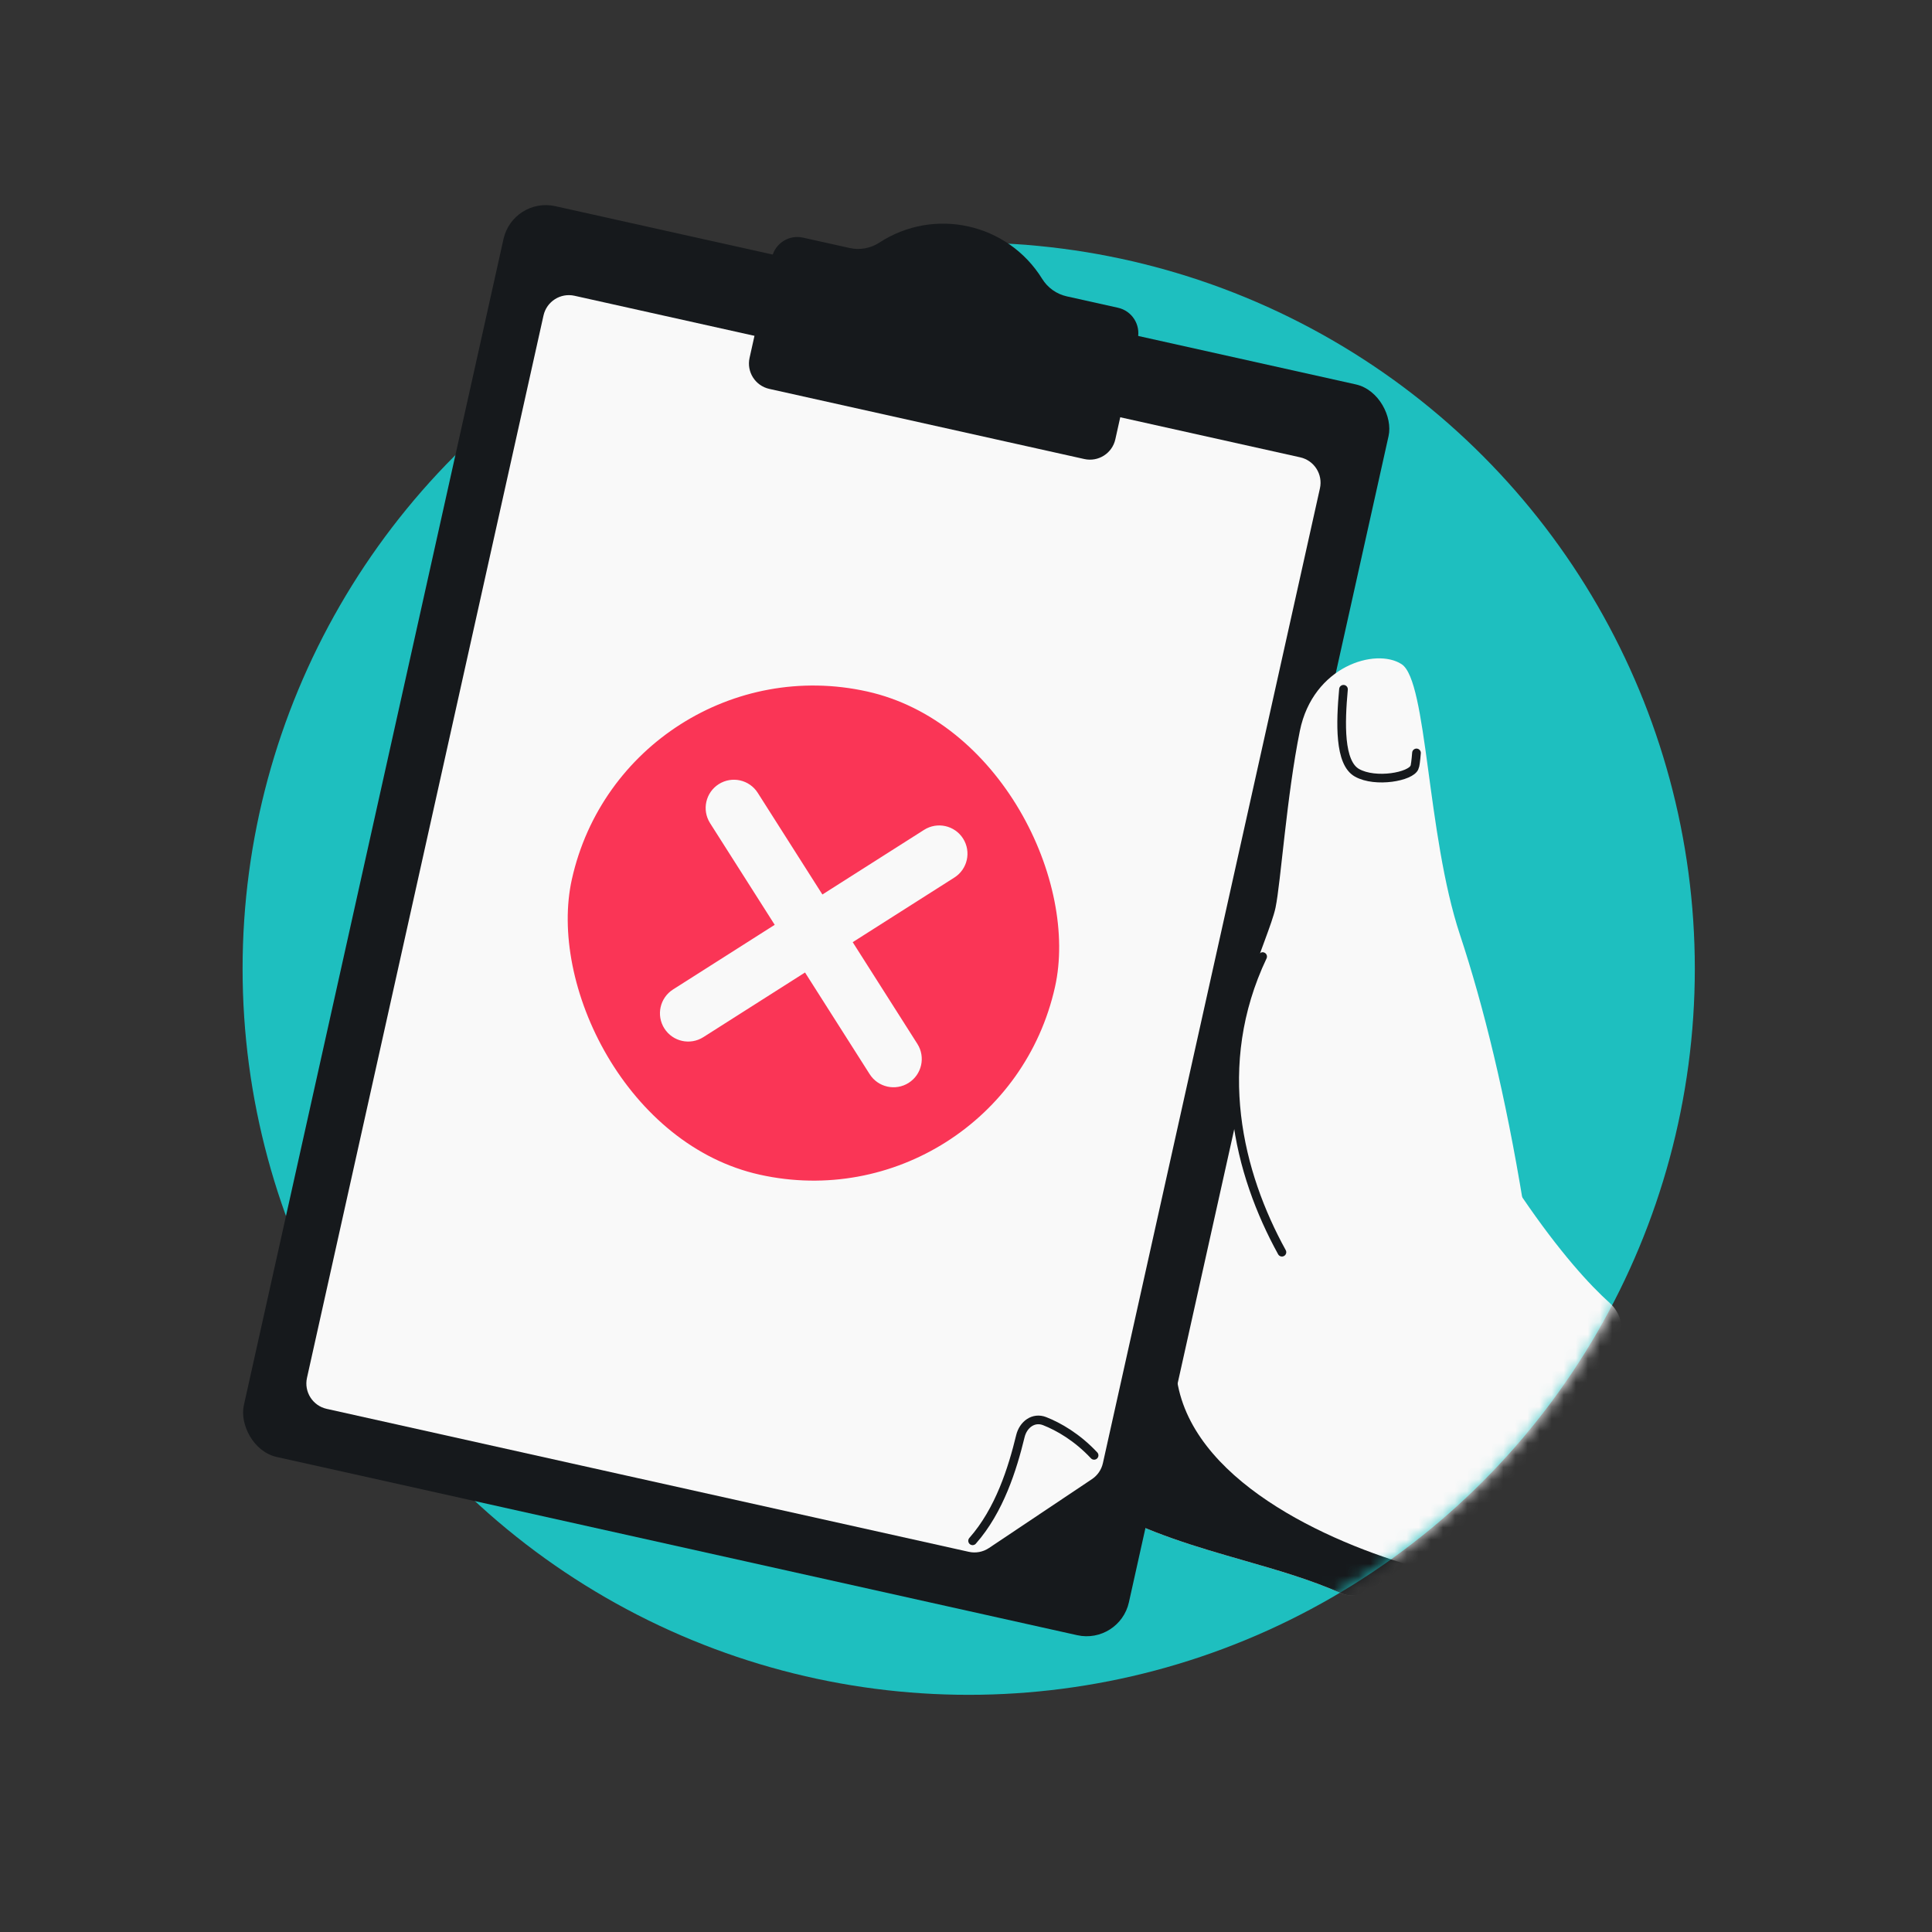
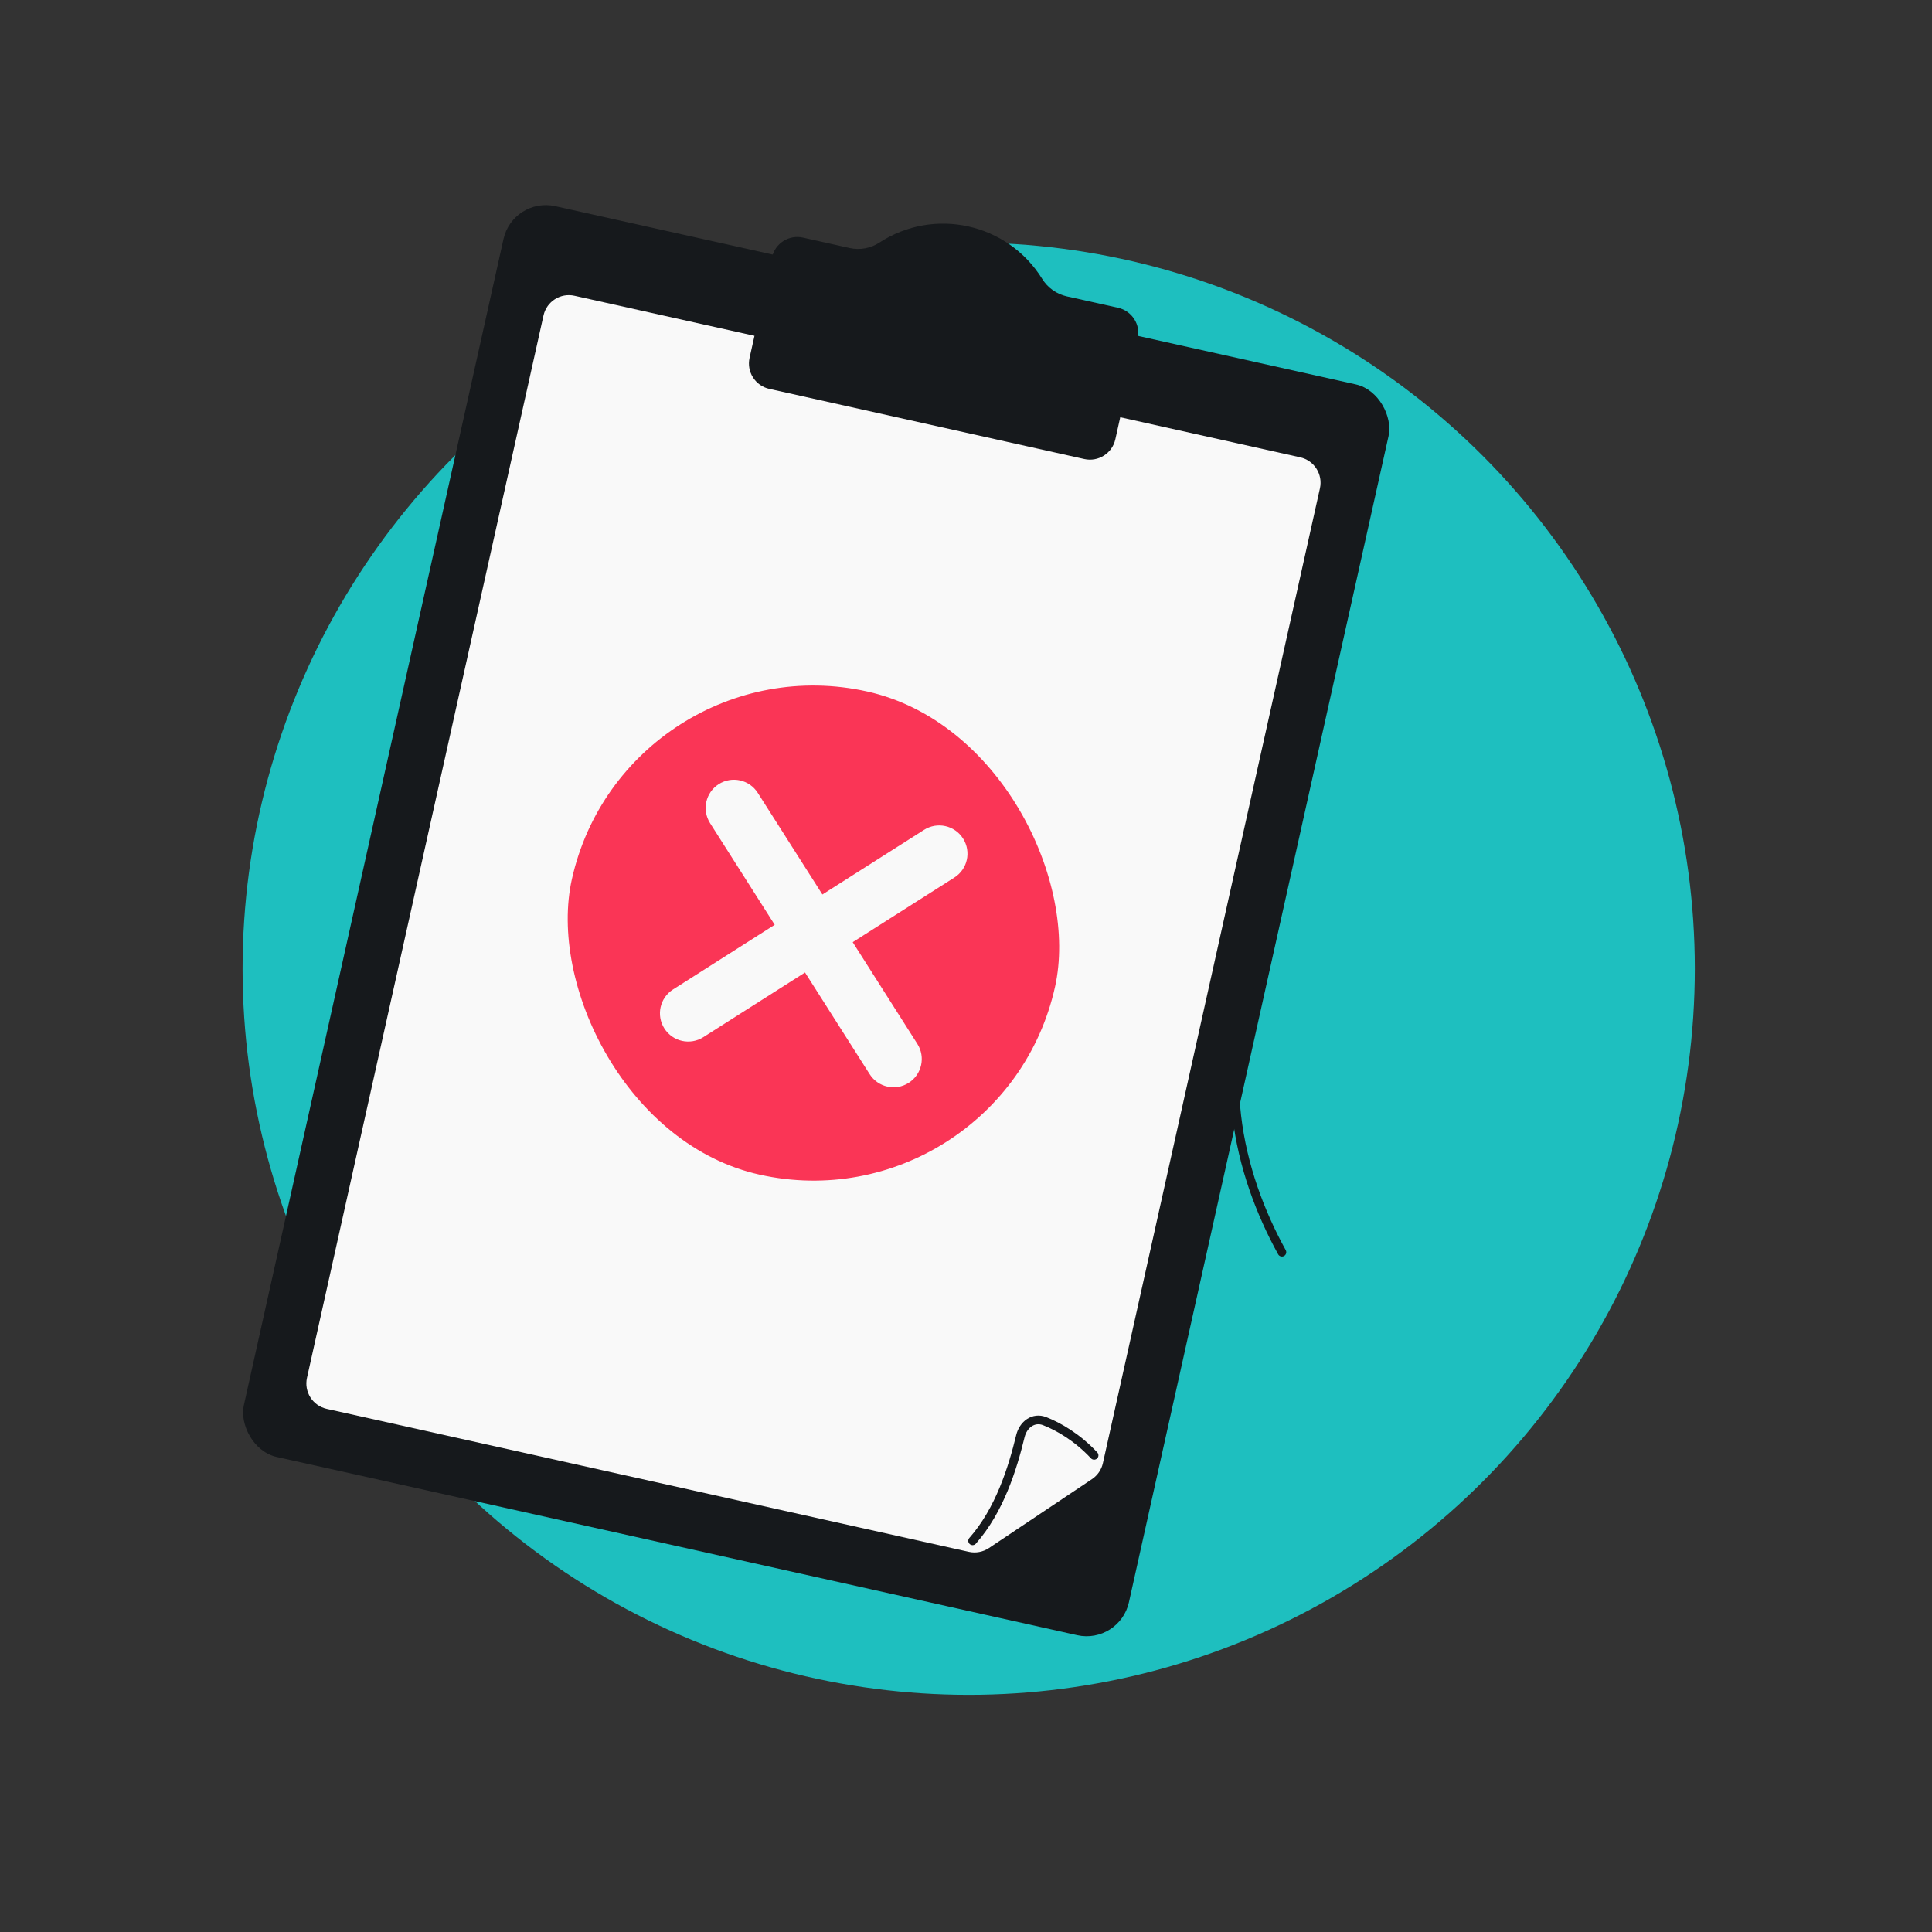
<svg xmlns="http://www.w3.org/2000/svg" width="160" height="160" viewBox="0 0 160 160" fill="none">
  <rect x="0" y="0" width="160" height="160" fill="#333333" stroke="none" />
  <circle cx="80.224" cy="80.224" r="60.134" fill="#1EBFBF" />
  <mask id="mask0_4738_465" style="mask-type:alpha" maskUnits="userSpaceOnUse" x="20" y="19" width="121" height="122">
-     <circle cx="80.546" cy="80" r="60.134" fill="#1EBFBF" />
-   </mask>
+     </mask>
  <g mask="url(#mask0_4738_465)">
    <path d="M88.393 123.005C95.795 128.341 104.188 128.886 111.036 131.934C111.585 132.178 112.211 132.21 112.753 131.949C114.613 131.052 118.25 128.955 122.833 125.336C127.469 121.677 131.741 115.165 134.02 111.091C134.6 110.053 134.199 108.7 133.313 107.907C131.677 106.444 129.164 103.705 126.062 99.148C121.831 92.935 107.94 85.433 99.982 81.719C98.924 81.225 97.683 81.683 97.196 82.744C91.33 95.507 82.526 118.775 88.393 123.005Z" fill="#F9F9F9" />
-     <path fill-rule="evenodd" clip-rule="evenodd" d="M116.802 129.644C108.923 127.313 97.732 121.902 97.362 113.139L91.305 124.848C95.141 126.973 99.144 128.123 102.992 129.227C105.798 130.033 108.521 130.815 111.036 131.934C111.585 132.178 112.211 132.21 112.752 131.949C113.688 131.498 115.073 130.743 116.802 129.644Z" fill="#16191C" />
  </g>
  <rect x="42.478" y="16.293" width="75.091" height="106.124" rx="3.587" transform="rotate(12.552 42.478 16.293)" fill="#16191C" />
  <path d="M45.011 26.127C45.269 24.967 46.419 24.235 47.579 24.494L107.677 37.874C108.838 38.132 109.569 39.282 109.311 40.443L91.337 121.174C91.216 121.714 90.892 122.188 90.432 122.495L81.898 128.203C81.409 128.53 80.808 128.643 80.233 128.515L27.056 116.676C25.896 116.417 25.165 115.267 25.423 114.107L45.011 26.127Z" fill="#F9F9F9" />
  <path d="M63.71 32.206L89.799 38.015C90.959 38.273 92.109 37.542 92.367 36.382L94.221 28.056C94.479 26.895 93.748 25.745 92.588 25.487L88.346 24.543C87.5 24.354 86.765 23.832 86.309 23.095C83.455 18.485 77.365 17.129 72.825 20.093C72.099 20.567 71.213 20.728 70.367 20.54L66.499 19.679C65.338 19.42 64.188 20.151 63.93 21.312L62.076 29.638C61.818 30.798 62.549 31.948 63.71 32.206Z" fill="#16191C" />
  <rect x="50.066" y="50.064" width="45.6" height="45.6" rx="22.8" transform="rotate(12.552 50.066 50.064)" fill="#FA3556" />
  <rect x="50.066" y="50.064" width="45.6" height="45.6" rx="22.8" transform="rotate(12.552 50.066 50.064)" stroke="#F9F9F9" stroke-width="4.607" />
  <path d="M78.49 71.811C79.104 71.421 79.285 70.607 78.895 69.993C78.504 69.378 77.69 69.197 77.076 69.588L67.793 75.489L61.891 66.207C61.501 65.593 60.687 65.411 60.072 65.802C59.458 66.192 59.277 67.007 59.667 67.621L65.569 76.903L56.287 82.805C55.673 83.196 55.491 84.01 55.882 84.624C56.272 85.239 57.087 85.42 57.701 85.029L66.983 79.127L72.885 88.41C73.276 89.024 74.09 89.206 74.704 88.815C75.318 88.424 75.5 87.61 75.109 86.996L69.207 77.713L78.49 71.811Z" fill="#F9F9F9" stroke="#F9F9F9" stroke-width="2.044" />
  <path d="M80.546 127.603C82.78 125.072 83.853 121.615 84.504 118.936C84.738 117.972 85.591 117.331 86.514 117.694C87.669 118.147 89.202 119.023 90.609 120.526" stroke="#16191C" stroke-width="0.717" stroke-linecap="round" />
-   <path d="M120.91 77.418C122.857 83.295 124.683 90.725 126.142 99.642C124.126 109.059 104.908 105.73 102.242 92.018C100.987 85.561 105.086 77.814 105.636 75.158C106.072 73.057 106.556 65.894 107.65 60.522C108.744 55.15 113.945 53.614 116.078 55.007C118.212 56.4 118.14 69.056 120.91 77.418Z" fill="#F9F9F9" />
  <path d="M104.566 79.219C100.299 88.216 102.585 97.214 106.164 103.702" stroke="#16191C" stroke-width="0.717" stroke-linecap="round" />
-   <path d="M117.307 62.353C117.256 63.011 117.194 63.462 117.143 63.541C116.865 64.321 113.918 64.862 112.381 64C110.903 63.171 111.007 59.885 111.262 57.082" stroke="#16191C" stroke-width="0.717" stroke-linecap="round" stroke-linejoin="round" />
</svg>